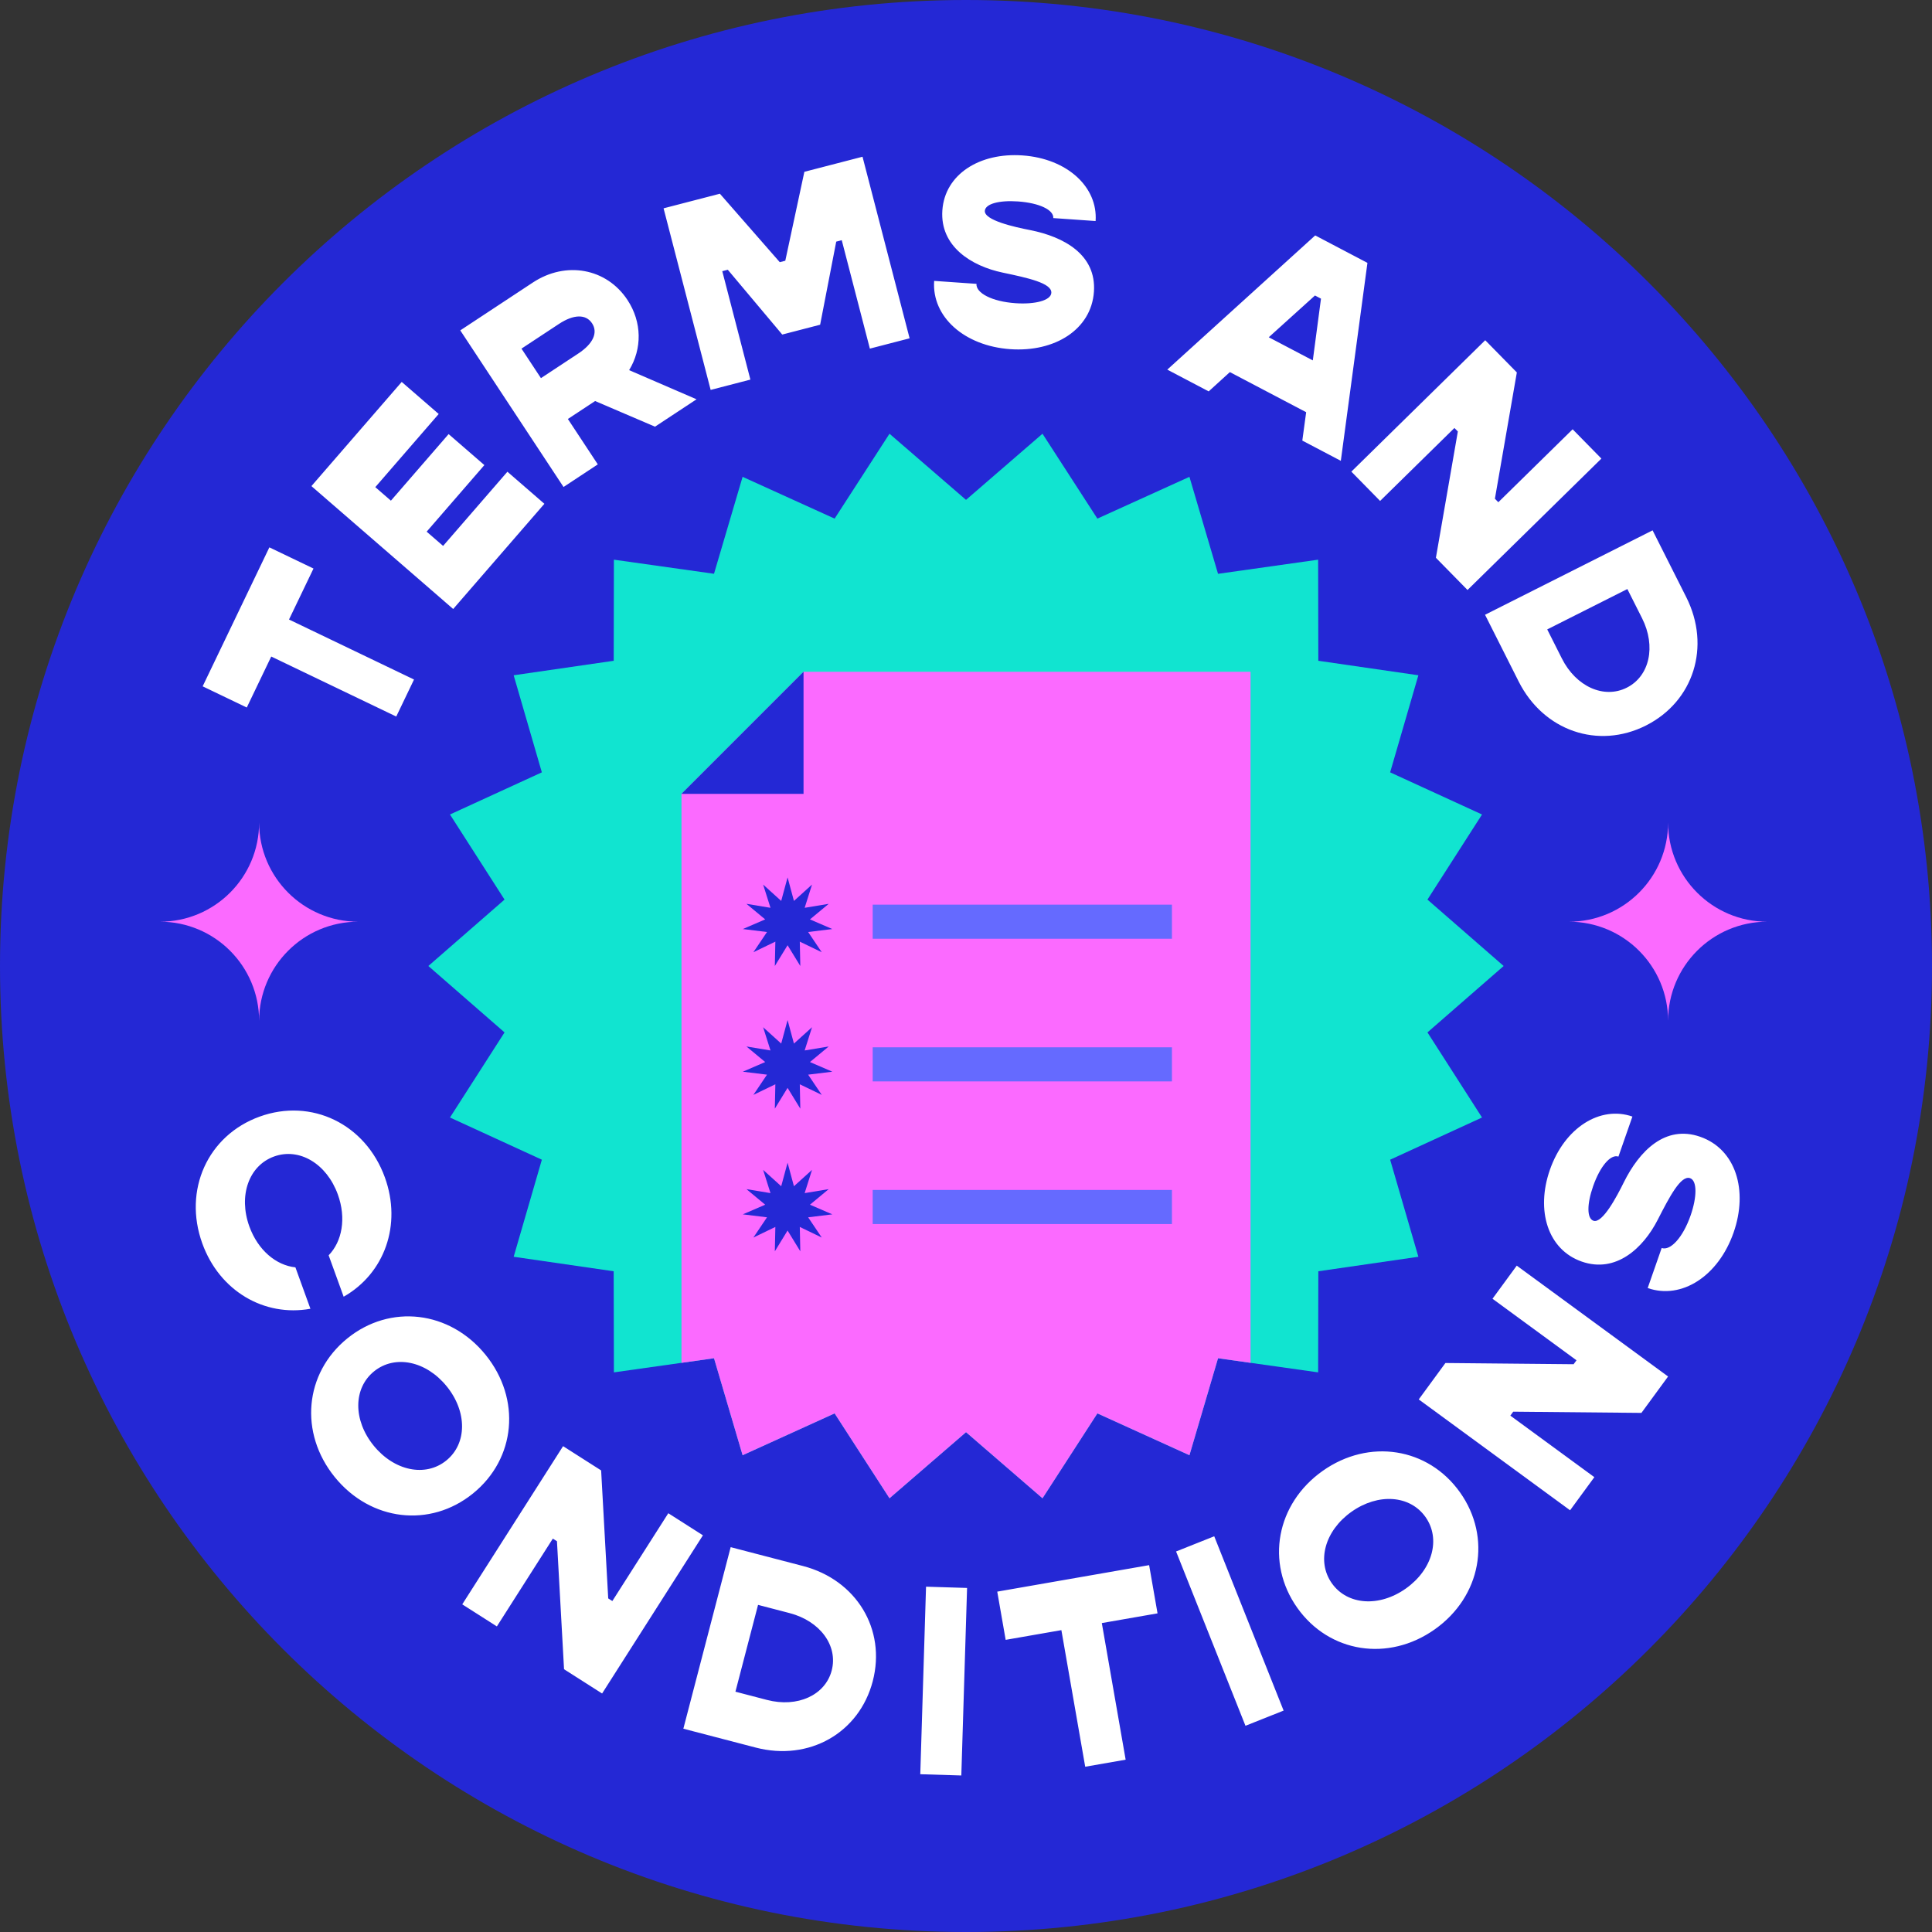
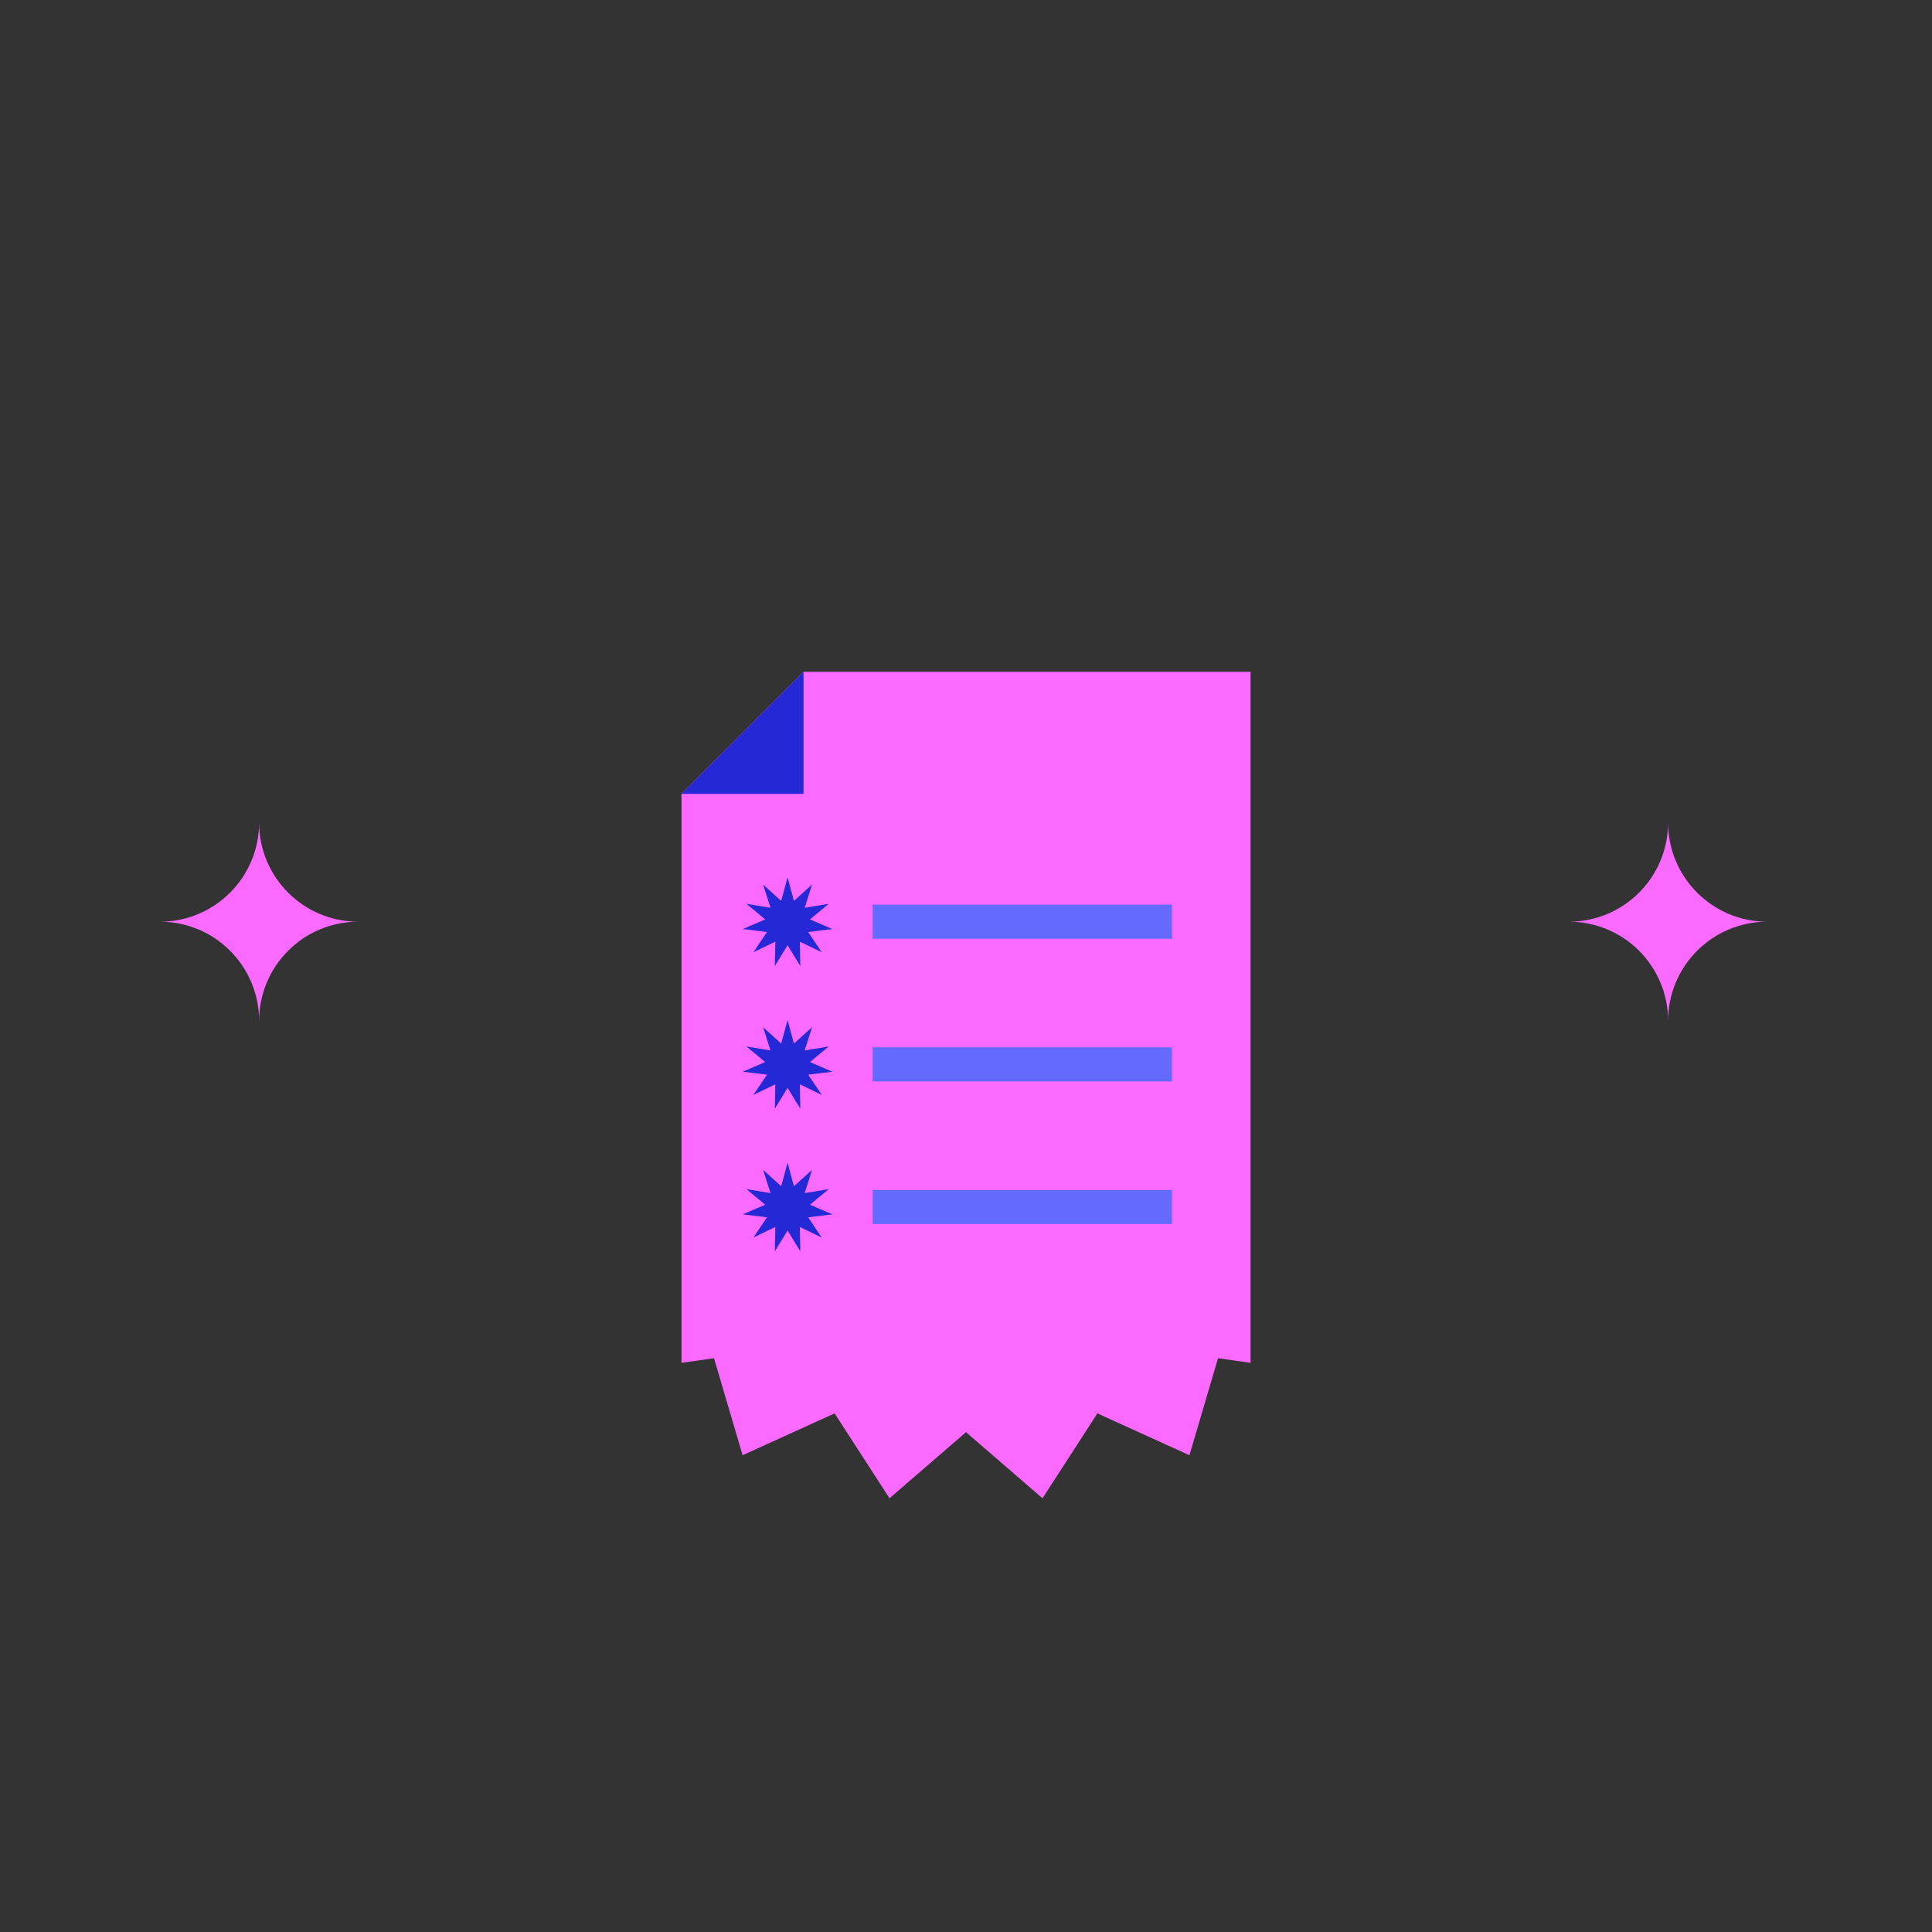
<svg xmlns="http://www.w3.org/2000/svg" height="1500.0" preserveAspectRatio="xMidYMid meet" version="1.0" viewBox="0.0 0.0 1500.0 1500.0" width="1500.0" zoomAndPan="magnify">
  <rect x="0.0" y="0.0" width="1500.0" height="1500.0" fill="#333333" stroke="none" />
  <g id="change1_1">
-     <path d="M1500,750c0,414.214-335.786,750-750,750S0,1164.214,0,750S335.786,0,750,0S1500,335.786,1500,750z" fill="#2428D5" />
-   </g>
+     </g>
  <g id="change2_1">
-     <path d="M191.594,549.312l-34.255-16.443l51.796-107.9l34.255,16.443l-19.002,39.582l97.053,46.588l-13.794,28.735 l-97.053-46.588L191.594,549.312z M422.658,391.144l-28.715-24.891l-49.92,57.591l-12.763-11.063l44.804-51.688l-27.758-24.062 l-44.804,51.688l-12.124-10.509l49.229-56.793l-28.715-24.891l-70.109,80.882l110.075,95.414L422.658,391.144z M437.524,378.095 l-80.166-121.594l56.392-37.178c25.554-16.847,57.137-11.123,73.402,13.547c11.386,17.27,11.397,37.995,1.301,54.512l52.338,22.63 l-32.249,21.262l-46.497-19.909l-21.147,13.941l23.237,35.245L437.524,378.095z M419.985,293.586l29.076-19.169 c11.455-7.552,15.364-16.197,10.6-23.422s-14.248-7.04-25.703,0.512l-29.078,19.169L419.985,293.586z M624.503,133.394 l-14.806,69.039l-4.291,1.113l-46.489-53.145l-43.725,11.338l36.556,140.981l30.852-8.001l-21.827-84.18l4.29-1.111l42.267,50.314 l29.422-7.629l12.491-64.514l4.291-1.111l21.827,84.179l30.852-7.999l-36.556-140.981L624.503,133.394z M784.419,271.1 c34.536,2.413,62.858-15.287,64.903-44.559c2.017-28.848-23.255-42.677-49.554-47.901c-11.9-2.312-35.655-7.569-35.142-14.94 c0.384-5.475,11.162-8.319,25.692-7.304c16.637,1.163,27.895,6.605,27.453,12.922l32.85,2.295 c1.839-26.322-22.002-48.514-56.748-50.943c-33.272-2.326-60.272,14.621-62.23,42.629s22.581,43.264,46.773,48.342 c19.603,4.12,38.365,8.182,37.834,15.763c-0.411,5.896-12.695,9.059-27.855,7.999c-18.111-1.266-30.77-7.864-30.27-15.024 l-32.85-2.296C723.333,245.88,748.62,268.598,784.419,271.1z M938.415,303.87l-32.14-16.89l114.849-104.197l40.552,21.31 l-20.666,153.69l-29.9-15.712l2.993-22.036l-59.238-31.129L938.415,303.87z M985.063,261.847l34.198,17.971l6.35-47.936 l-4.672-2.456L985.063,261.847z M1071.512,388.923l57.697-56.632l2.661,2.711l-17.036,98.058l24.547,25.007l103.944-102.024 l-22.327-22.747l-57.697,56.63l-2.661-2.711l17.036-98.058l-24.547-25.007l-103.944,102.024L1071.512,388.923z M1152.982,477.302 l130.087-65.542l26.122,51.847c19.282,38.272,5.819,80.986-31.321,99.7c-37.144,18.712-79.483,4.113-98.765-34.159L1152.982,477.302 z M1201.26,488.673l11.398,22.624c11.021,21.87,32.671,31.528,50.391,22.6c17.724-8.929,22.844-32.075,11.826-53.945l-11.398-22.625 L1201.26,488.673z M193.606,952.231c-8.631-23.819-0.488-47.203,19.163-54.323c19.649-7.12,40.882,5.619,49.513,29.437 c6.689,18.461,3.351,36.512-7.122,47.268l11.652,32.153c31.657-17.983,45.37-55.736,31.993-92.655 c-15.032-41.483-56.962-61.767-97.255-47.167s-59.497,57.037-44.464,98.521c13.378,36.919,48.095,57.123,83.923,50.652 l-11.652-32.154C214.423,982.413,200.295,970.691,193.606,952.231z M367.251,1159.51c-33.285,26.995-79.55,21.569-107.343-12.702 c-27.794-34.27-23.553-80.656,9.732-107.653c33.285-26.996,79.55-21.567,107.343,12.701 C404.777,1086.127,400.537,1132.515,367.251,1159.51z M346.813,1076.327c-15.959-19.676-40.194-24.757-56.426-11.592 c-16.234,13.166-16.265,37.928-0.308,57.604c15.959,19.676,40.194,24.757,56.426,11.592 C362.739,1120.766,362.77,1096.003,346.813,1076.327z M518.87,1174.873l-43.451,68.17l-3.204-2.041l-5.495-99.37l-29.547-18.834 l-78.282,122.814l26.877,17.132l43.452-68.17l3.204,2.041l5.495,99.372l29.545,18.834l78.282-122.815L518.87,1174.873z M677.612,1305.234c-10.491,40.24-49.42,62.379-90.886,51.57l-56.173-14.645l36.741-140.944l56.173,14.642 C664.933,1226.665,688.101,1264.99,677.612,1305.234z M613.065,1252.414l-24.512-6.391l-17.572,67.406l24.512,6.391 c23.696,6.175,45.247-3.692,50.253-22.896C650.75,1277.724,636.761,1258.589,613.065,1252.414z M714.505,1377.5l31.862,0.976 l4.47-145.595l-31.862-0.98L714.505,1377.5z M892.18,1215.171l-117.913,20.574l6.531,37.431l43.255-7.545l18.505,106.057 l31.402-5.477l-18.505-106.061l43.257-7.545L892.18,1215.171z M913.108,1204.557l53.871,135.334l29.616-11.792l-53.871-135.332 L913.108,1204.557z M1133.603,1158.752c24.769,34.958,16.351,80.76-19.642,106.259c-35.993,25.502-81.993,18.258-106.763-16.7 c-24.766-34.958-16.347-80.759,19.642-106.259C1062.834,1116.551,1108.834,1123.793,1133.603,1158.752z M1106.738,1177.786 c-12.08-17.049-36.781-18.688-57.443-4.047c-20.666,14.642-27.311,38.49-15.231,55.539c12.08,17.046,36.781,18.687,57.447,4.045 S1118.818,1194.835,1106.738,1177.786z M1158.773,1008.345l65.218,47.776l-2.247,3.065l-99.522-0.949l-20.707,28.268l117.496,86.073 l18.837-25.713l-65.221-47.776l2.247-3.065l99.522,0.949l20.707-28.268l-117.496-86.072L1158.773,1008.345z M1320.044,882.594 c-27.304-9.532-47.288,11.215-59.245,35.214c-5.36,10.871-16.676,32.409-23.653,29.973c-5.182-1.81-5.089-12.957-0.291-26.708 c5.497-15.743,13.707-25.173,19.687-23.086l10.854-31.09c-24.913-8.696-52.594,8.47-64.071,41.353 c-10.994,31.487-1.743,61.993,24.762,71.246s47.679-10.408,58.937-32.414c9.131-17.829,17.981-34.861,25.156-32.356 c5.579,1.947,5.401,14.63,0.394,28.979c-5.983,17.138-15.679,27.615-22.454,25.25l-10.854,31.088 c26.307,9.184,54.871-9.239,66.698-43.117C1357.376,924.244,1347.745,892.265,1320.044,882.594z" fill="#FFF" />
-   </g>
+     </g>
  <g id="change3_1">
-     <path d="M1150.64,867.63l-71.336,32.757l21.92,75.369l-77.683,11.258l-0.14,78.49l-52.467-7.4l-25.251-3.577 l-22.201,75.299l-71.476-32.476l-42.612,65.899l-59.376-51.31l-59.411,51.31l-42.612-65.899l-71.44,32.476l-22.201-75.299 l-25.251,3.577l-52.467,7.4l-0.176-78.49l-77.648-11.258l21.885-75.369L349.36,867.63l42.366-66.075L332.561,750l59.166-51.555 L349.36,632.37l71.335-32.722l-21.885-75.369l77.684-11.258l0.14-78.49l77.718,10.942l22.201-75.264l71.44,32.441l42.612-65.899 l59.411,51.345l59.376-51.345l42.612,65.899l71.476-32.441l22.201,75.299l77.718-10.977l0.14,78.49l77.683,11.258l-21.92,75.369 l71.336,32.722l-42.367,66.075L1167.439,750l-59.166,51.555L1150.64,867.63z" fill="#11E4D0" />
-   </g>
+     </g>
  <g id="change4_1">
    <path d="M970.933,521.544v536.559l-25.251-3.577l-22.201,75.299l-71.476-32.476l-42.612,65.899l-59.376-51.31 l-59.411,51.31l-42.612-65.899l-71.44,32.476l-22.201-75.299l-25.251,3.577V616.342l94.763-94.798H970.933z M201.173,638.618 L201.173,638.618c0,42.519-34.468,76.987-76.987,76.987v0c42.519,0,76.987,34.468,76.987,76.987h0 c0-42.519,34.468-76.987,76.987-76.987v0C235.642,715.605,201.173,681.137,201.173,638.618z M1372.091,715.605L1372.091,715.605 c-42.519,0-76.987,34.468-76.987,76.987h0c0-42.519-34.468-76.987-76.987-76.987v0c42.519,0,76.987-34.468,76.987-76.987h0 C1295.104,681.137,1329.572,715.605,1372.091,715.605z" fill="#FB6AFF" />
  </g>
  <g id="change1_2">
    <path d="M623.866,521.542v94.802h-94.773L623.866,521.542z M606.526,699.474l-14.034-12.691l5.714,18.038 l-18.668-3.089l14.559,12.085l-17.374,7.494l18.782,2.296l-10.565,15.698l17.041-8.223L601.581,750l9.89-16.131l9.89,16.131 l-0.401-18.917l17.041,8.223l-10.565-15.698l18.782-2.296l-17.374-7.494l14.559-12.085l-18.668,3.089l5.714-18.038l-14.034,12.691 l-4.945-18.264L606.526,699.474z M606.526,810.23l-14.034-12.691l5.714,18.038l-18.668-3.089l14.559,12.085l-17.374,7.494 l18.782,2.296l-10.565,15.698l17.041-8.223l-0.401,18.917l9.89-16.131l9.89,16.131l-0.401-18.917l17.041,8.223l-10.565-15.698 l18.782-2.296l-17.374-7.494l14.559-12.085l-18.668,3.089l5.714-18.038l-14.034,12.691l-4.945-18.264L606.526,810.23z M606.526,920.985l-14.034-12.691l5.714,18.038l-18.668-3.089l14.559,12.085l-17.374,7.494l18.782,2.296l-10.565,15.698 l17.041-8.223l-0.401,18.917l9.89-16.131l9.89,16.131l-0.401-18.917l17.041,8.223l-10.565-15.698l18.782-2.296l-17.374-7.494 l14.559-12.085l-18.668,3.089l5.714-18.038l-14.034,12.691l-4.945-18.264L606.526,920.985z" fill="#2428D5" />
  </g>
  <g id="change5_1">
    <path d="M909.884,728.839h-232.33v-26.468h232.33V728.839z M909.884,813.127h-232.33v26.468h232.33V813.127z M909.884,923.882h-232.33v26.468h232.33V923.882z" fill="#656AFF" />
  </g>
</svg>